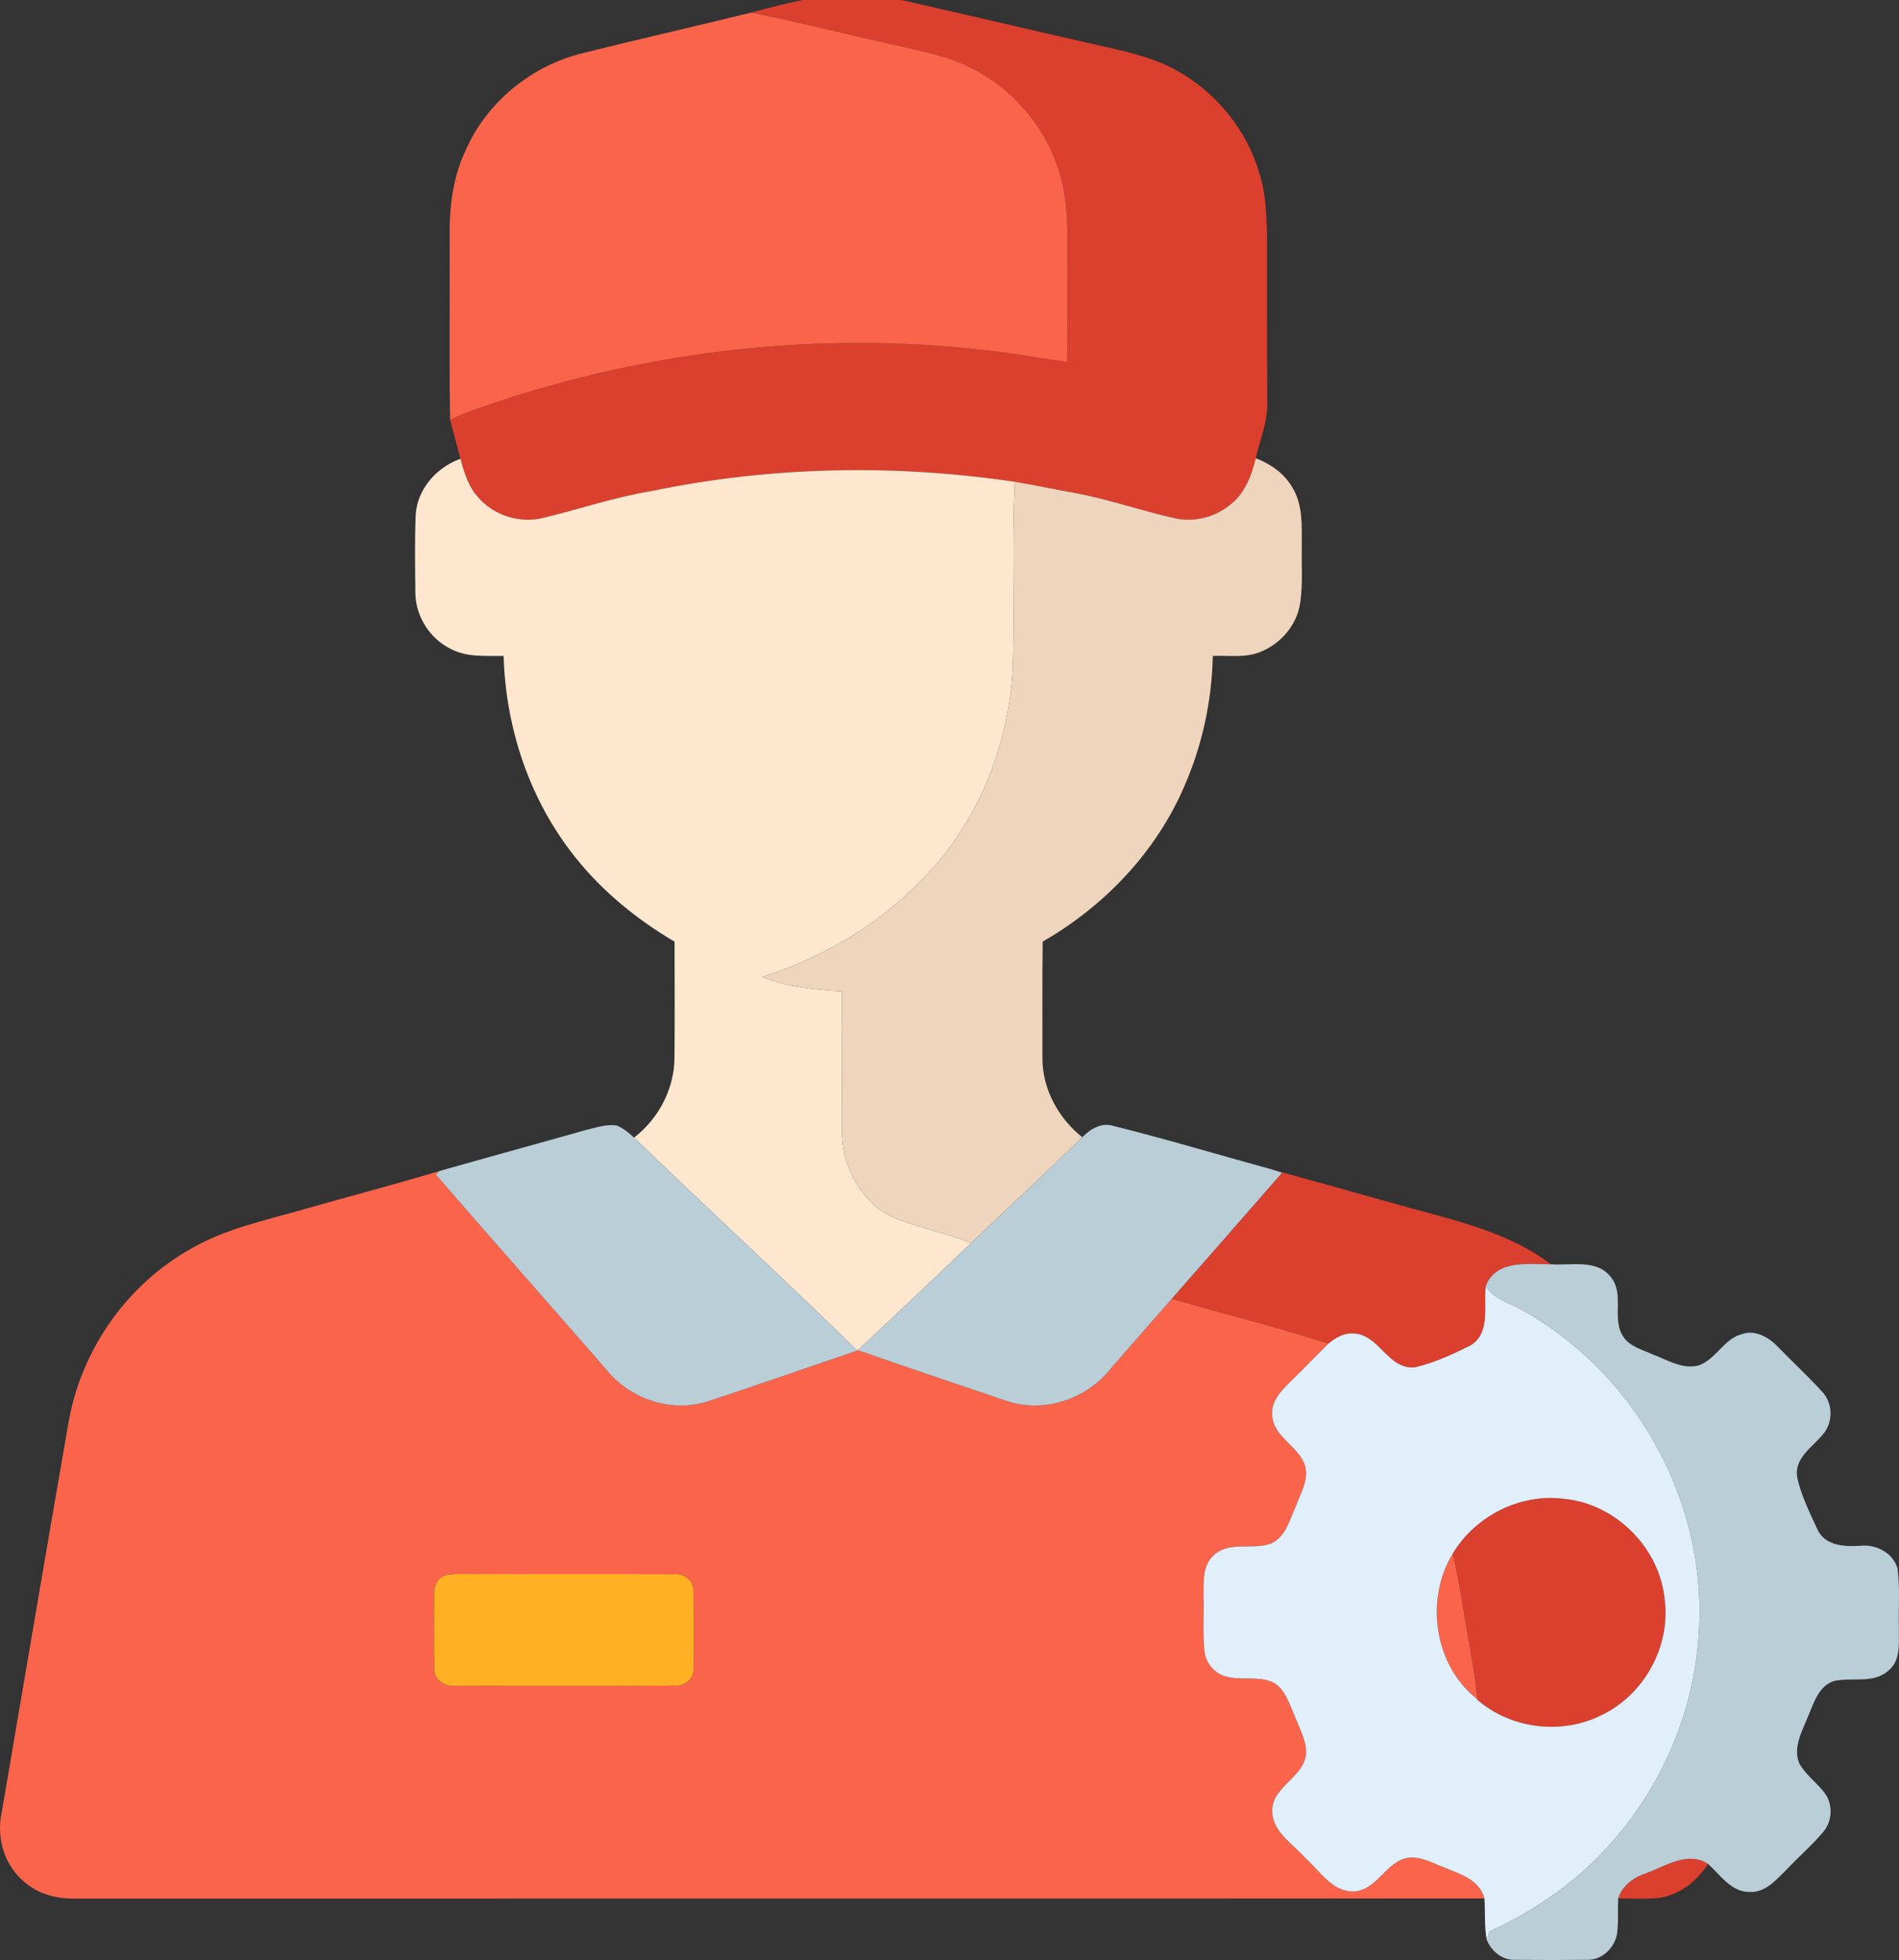
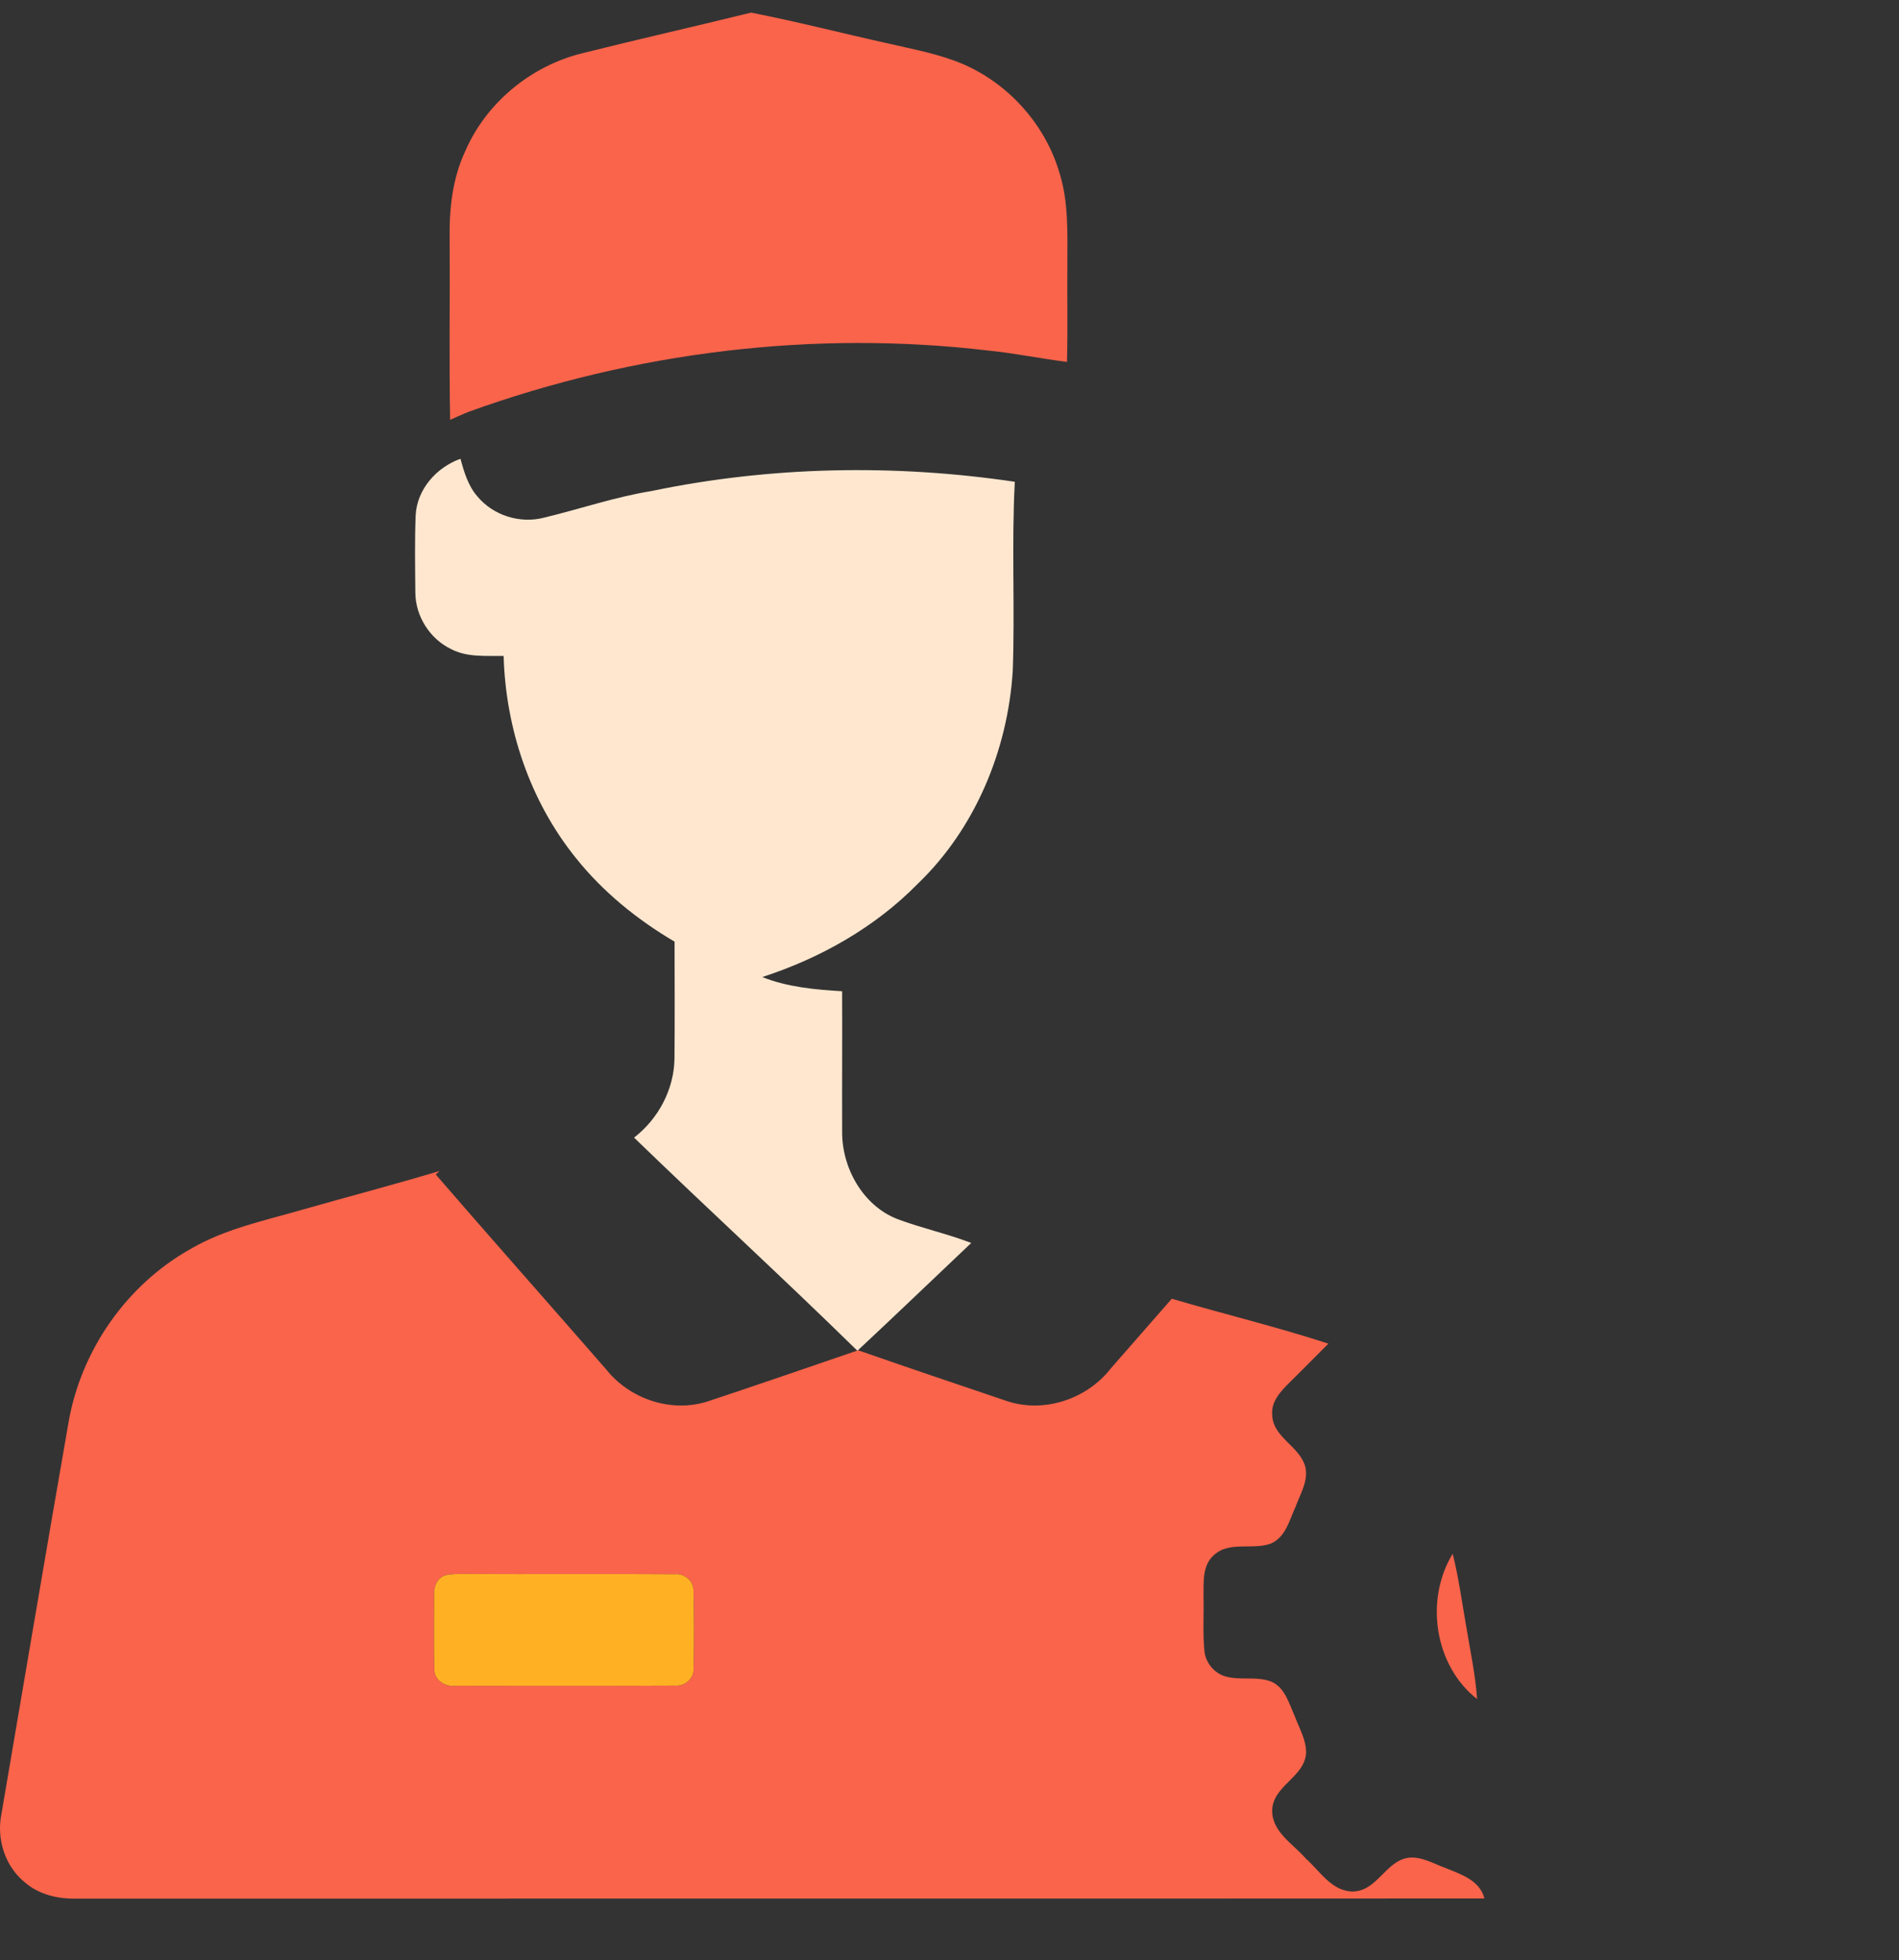
<svg xmlns="http://www.w3.org/2000/svg" width="660.228" height="681.363" viewBox="0 0 495.171 511.022">
  <rect x="0" y="0" width="495.171" height="511.022" fill="#333333" stroke="none" />
  <g fill="#db3f2e">
-     <path d="M209.333 0h25.73c18.4 4.16 36.75 8.53 55.15 12.67 3.71.82 7.41 1.8 10.98 3.11 13.3 4.99 23.8 16.67 27.47 30.37 1.46 4.81 1.51 9.88 1.73 14.86.03 14.67-.04 29.35.04 44.02.14 4.99-1.93 9.64-2.99 14.44-1.1 4.58-2.92 9.29-6.8 12.23-4.04 3.27-9.59 4.56-14.65 3.34-8.76-1.99-17.28-5-26.14-6.59-5.09-.92-10.15-1.98-15.24-2.84-31.4-4.65-63.61-4.06-94.71 2.41-9.53 1.54-18.68 4.7-28.04 6.94-6.22 1.64-13.24-.55-17.36-5.51-2.43-2.76-3.49-6.37-4.43-9.84-.88-3.39-1.86-6.74-2.7-10.14 1.64-.74 3.27-1.49 4.95-2.15 43.09-15.54 89.75-21.31 135.29-15.93 6.91.68 13.72 2.11 20.61 2.97.22-8.46.03-16.92.1-25.38-.01-8.05.37-16.32-2.12-24.1-3.7-12.41-13.1-22.93-24.96-28.11-6.26-2.69-13.02-3.88-19.62-5.43-11.94-2.64-23.78-5.7-35.77-8.05 4.45-1.24 8.94-2.38 13.48-3.29zM331.733 304.92c10.74 2.96 21.47 6 32.21 8.98 13.89 4 28.65 6.78 40.43 15.72-5.96.02-14.3-1.28-16.97 5.69-.61 5.13 1.33 11.98-3.76 15.36-4.7 2.37-9.59 4.65-14.73 5.84-7.04.63-9.28-8.66-16.05-8.85-2.47-.17-4.65 1.15-6.48 2.66-13.47-4.39-27.25-7.71-40.84-11.71 9.58-10.94 19.19-21.86 28.74-32.83-.64-.21-1.91-.64-2.55-.86zM378.793 405.1c5.87-9.85 17.63-15.81 29.05-14.31 13.42 1.25 24.92 12.78 26.22 26.18 1.66 12.37-5.52 25.2-16.84 30.39-10.29 5-23.43 3.34-32.05-4.23l-.02-.15c-.43-6.42-1.82-12.72-2.85-19.05-1.11-6.29-1.95-12.63-3.51-18.83zM429.343 488.35c5.04-1.87 10.72-5.77 16.02-2.4-2.76 4.42-7.17 7.91-12.38 8.83-3.66.43-7.36.19-11.04.19 1.09-3.44 4.12-5.53 7.4-6.62z" />
-   </g>
+     </g>
  <g fill="#f9644b">
    <path d="M151.923 13.86c14.61-3.66 29.3-6.97 43.93-10.57 11.99 2.35 23.83 5.41 35.77 8.05 6.6 1.55 13.36 2.74 19.62 5.43 11.86 5.18 21.26 15.7 24.96 28.11 2.49 7.78 2.11 16.05 2.12 24.1-.07 8.46.12 16.92-.1 25.38-6.89-.86-13.7-2.29-20.61-2.97-45.54-5.38-92.2.39-135.29 15.93-1.68.66-3.31 1.41-4.95 2.15-.29-15.82-.02-31.66-.13-47.48-.11-7.68.77-15.51 4.05-22.53 5.48-12.71 17.22-22.34 30.63-25.6zM78.843 315.39c11.91-3.38 23.89-6.53 35.76-10.08-.24.23-.73.69-.97.92 14.71 17 29.63 33.82 44.4 50.77 6.13 7.74 16.96 11.43 26.46 8.39 13.04-4.31 26.03-8.81 39.03-13.26l.2-.1c12.75 4.46 25.55 8.76 38.34 13.09 9.83 3.53 21.27-.21 27.61-8.37 5.28-6.05 10.57-12.1 15.87-18.14 13.59 4 27.37 7.32 40.84 11.71-3.37 3.33-6.66 6.75-10.06 10.06-2.31 2.3-4.94 5.02-4.59 8.58.24 5.89 7.17 8.09 8.62 13.43.89 3.69-1.31 7.1-2.52 10.44-1.6 3.45-2.57 7.91-6.41 9.59-4.8 1.83-10.91-.78-14.98 3.11-2.94 2.65-2.57 6.91-2.63 10.5.13 4.67-.2 9.35.21 14.02.13 3.03 2.2 5.84 5.05 6.88 4.01 1.38 8.46-.04 12.43 1.51 3.59 1.58 4.6 5.7 6.09 8.96 1.14 3.12 3.01 6.16 2.98 9.58-.34 6.39-8.74 8.58-8.85 15.06-.03 5.61 5.45 8.7 8.74 12.49 3.73 3.3 6.84 8.69 12.42 8.62 6.2-.18 8.38-7.8 14.24-8.78 3.48-.45 6.63 1.51 9.79 2.66 4.01 1.63 8.94 3.19 10.15 7.94-122.39.07-244.78 0-367.17.04-4.84.12-9.85-1.08-13.55-4.35-5.12-4.23-7.29-11.33-5.96-17.77 5.81-33.95 11.53-67.91 17.45-101.84 3.21-18.91 15.17-36.11 31.95-45.47 8.95-5.22 19.21-7.34 29.06-10.19m37.54 95.27c-2.37.54-3.36 3.11-3.18 5.32 0 6.36-.12 12.73.06 19.09-.16 3.01 2.95 4.86 5.69 4.46 19.03-.02 38.07.06 57.1-.04 2.49.2 4.91-1.84 4.79-4.4.15-6.73.14-13.47-.01-20.19.14-2.62-2.31-4.69-4.85-4.46-18.34-.12-36.68.03-55.02-.07-1.53.02-3.08-.02-4.58.29zM385.153 442.98c-11.15-8.74-13.67-25.91-6.36-37.88 1.56 6.2 2.4 12.54 3.51 18.83 1.03 6.33 2.42 12.63 2.85 19.05z" />
  </g>
  <path fill="#ffe7cf" d="M108.383 134.33c.37-6.8 5.44-12.48 11.69-14.72.94 3.47 2 7.08 4.43 9.84 4.12 4.96 11.14 7.15 17.36 5.51 9.36-2.24 18.51-5.4 28.04-6.94 31.1-6.47 63.31-7.06 94.71-2.41-.87 16.45.06 32.94-.54 49.4-1.31 20.57-9.77 41-24.74 55.39-11.18 11.4-25.45 19.43-40.57 24.34 6.63 2.64 13.77 3.27 20.82 3.7.06 12.19-.04 24.37.01 36.56-.1 9.45 5.4 19.35 14.43 22.85 6.31 2.37 12.94 3.79 19.23 6.22-9.85 9.32-19.62 18.72-29.53 27.96l-.2.1c-19.14-18.76-38.92-36.88-58.19-55.53 6.32-4.87 10.43-12.56 10.54-20.59.1-10.17.03-20.34.02-30.5-9.73-5.73-18.66-12.95-25.72-21.8-11.97-14.81-18.32-33.74-18.85-52.69-4.59-.07-9.49.42-13.7-1.79-5.5-2.65-9.22-8.46-9.32-14.57-.06-6.77-.18-13.56.08-20.33z" />
-   <path fill="#efd5bd" d="M320.643 131.7c3.88-2.94 5.7-7.65 6.8-12.23 3.84 1.47 7.39 3.93 9.49 7.54 2.8 4.45 2.5 9.94 2.52 14.99-.13 5 .32 10.04-.4 15.01-.75 5.73-4.93 10.74-10.24 12.89-3.96 1.71-8.38.95-12.57 1.11-.25 11.65-2.72 23.25-7.4 33.92-7.35 17.18-20.84 31.31-36.96 40.57-.13 10.16-.05 20.32-.06 30.48-.01 7.99 4.19 15.59 10.37 20.52-9.51 9.34-19.3 18.37-28.94 27.57-6.29-2.43-12.92-3.85-19.23-6.22-9.03-3.5-14.53-13.4-14.43-22.85-.05-12.19.05-24.37-.01-36.56-7.05-.43-14.19-1.06-20.82-3.7 15.12-4.91 29.39-12.94 40.57-24.34 14.97-14.39 23.43-34.82 24.74-55.39.6-16.46-.33-32.95.54-49.4 5.09.86 10.15 1.92 15.24 2.84 8.86 1.59 17.38 4.6 26.14 6.59 5.06 1.22 10.61-.07 14.65-3.34z" />
  <g fill="#baced8">
-     <path d="M282.193 296.5c2.17-2.18 5.1-3.99 8.29-2.9 13.83 3.43 27.49 7.57 41.25 11.32.64.22 1.91.65 2.55.86-9.55 10.97-19.16 21.89-28.74 32.83-5.3 6.04-10.59 12.09-15.87 18.14-6.34 8.16-17.78 11.9-27.61 8.37-12.79-4.33-25.59-8.63-38.34-13.09 9.91-9.24 19.68-18.64 29.53-27.96 9.64-9.2 19.43-18.23 28.94-27.57zM114.603 305.31c12.8-3.65 25.64-7.14 38.45-10.77 2.51-.6 5.09-1.48 7.71-1.11 1.75.68 3.19 1.93 4.57 3.17 19.27 18.65 39.05 36.77 58.19 55.53-13 4.45-25.99 8.95-39.03 13.26-9.5 3.04-20.33-.65-26.46-8.39-14.77-16.95-29.69-33.77-44.4-50.77.24-.23.73-.69.97-.92zM387.403 335.31c2.67-6.97 11.01-5.67 16.97-5.69 5.19.4 11.86-1.43 15.6 3.26 3.8 4.53.09 11.11 3.41 15.78 1.74 2.45 4.83 3.23 7.44 4.42 3.85 1.42 7.73 3.98 12.02 2.94 4.55-1.51 6.57-6.87 11.25-8.15 3.55-1.34 7.22.86 9.63 3.4 3.77 3.91 7.79 7.59 11.45 11.62 2.85 3.06 2.88 8.21-.01 11.27-2.69 3.26-7.3 6.02-6.55 10.91 1 4.88 3.35 9.4 5.4 13.92 2.03 4.05 7 4.29 10.96 4.04 4.12-.48 8.66 1.78 9.82 5.94.69 5.31.19 10.68.36 16.02-.08 3.59.47 7.85-2.61 10.45-3.95 3.74-9.71 1.73-14.45 2.87-4 1.41-5.17 5.83-6.68 9.31-1.49 3.77-3.9 7.84-2.31 11.99 1.7 3.23 4.89 5.28 6.95 8.24 1.91 2.92 1.66 7.02-.58 9.7-3 3.62-6.61 6.67-9.82 10.1-2.58 2.56-5.38 5.83-9.38 5.62-4.86.09-7.67-4.43-10.91-7.32-5.3-3.37-10.98.53-16.02 2.4-3.28 1.09-6.31 3.18-7.4 6.62-.13 3.04.13 6.11-.28 9.15-.58 3.62-3.87 6.91-7.65 6.85-6.4.07-12.79.07-19.19 0-3.19.07-5.99-2.35-7.14-5.2.17-.55.51-1.65.69-2.2 12.72-5.76 24.35-14.09 33.3-24.87 13.52-15.95 21.41-36.72 21.42-57.67.55-32.15-17.85-63.56-45.82-79.26-3.35-2.04-7.69-2.9-9.87-6.46z" />
-   </g>
-   <path fill="#e1effb" d="M383.643 350.67c5.09-3.38 3.15-10.23 3.76-15.36 2.18 3.56 6.52 4.42 9.87 6.46 27.97 15.7 46.37 47.11 45.82 79.26-.01 20.95-7.9 41.72-21.42 57.67-8.95 10.78-20.58 19.11-33.3 24.87-.18.55-.52 1.65-.69 2.2-.7-3.56-.35-7.2-.62-10.8-1.21-4.75-6.14-6.31-10.15-7.94-3.16-1.15-6.31-3.11-9.79-2.66-5.86.98-8.04 8.6-14.24 8.78-5.58.07-8.69-5.32-12.42-8.62-3.29-3.79-8.77-6.88-8.74-12.49.11-6.48 8.51-8.67 8.85-15.06.03-3.42-1.84-6.46-2.98-9.58-1.49-3.26-2.5-7.38-6.09-8.96-3.97-1.55-8.42-.13-12.43-1.51-2.85-1.04-4.92-3.85-5.05-6.88-.41-4.67-.08-9.35-.21-14.02.06-3.59-.31-7.85 2.63-10.5 4.07-3.89 10.18-1.28 14.98-3.11 3.84-1.68 4.81-6.14 6.41-9.59 1.21-3.34 3.41-6.75 2.52-10.44-1.45-5.34-8.38-7.54-8.62-13.43-.35-3.56 2.28-6.28 4.59-8.58 3.4-3.31 6.69-6.73 10.06-10.06 1.83-1.51 4.01-2.83 6.48-2.66 6.77.19 9.01 9.48 16.05 8.85 5.14-1.19 10.03-3.47 14.73-5.84m-4.85 54.43c-7.31 11.97-4.79 29.14 6.36 37.88l.02.15c8.62 7.57 21.76 9.23 32.05 4.23 11.32-5.19 18.5-18.02 16.84-30.39-1.3-13.4-12.8-24.93-26.22-26.18-11.42-1.5-23.18 4.46-29.05 14.31z" />
+     </g>
  <path fill="#ffb123" d="M116.383 410.66c1.5-.31 3.05-.27 4.58-.29 18.34.1 36.68-.05 55.02.07 2.54-.23 4.99 1.84 4.85 4.46.15 6.72.16 13.46.01 20.19.12 2.56-2.3 4.6-4.79 4.4-19.03.1-38.07.02-57.1.04-2.74.4-5.85-1.45-5.69-4.46-.18-6.36-.06-12.73-.06-19.09-.18-2.21.81-4.78 3.18-5.32z" />
</svg>